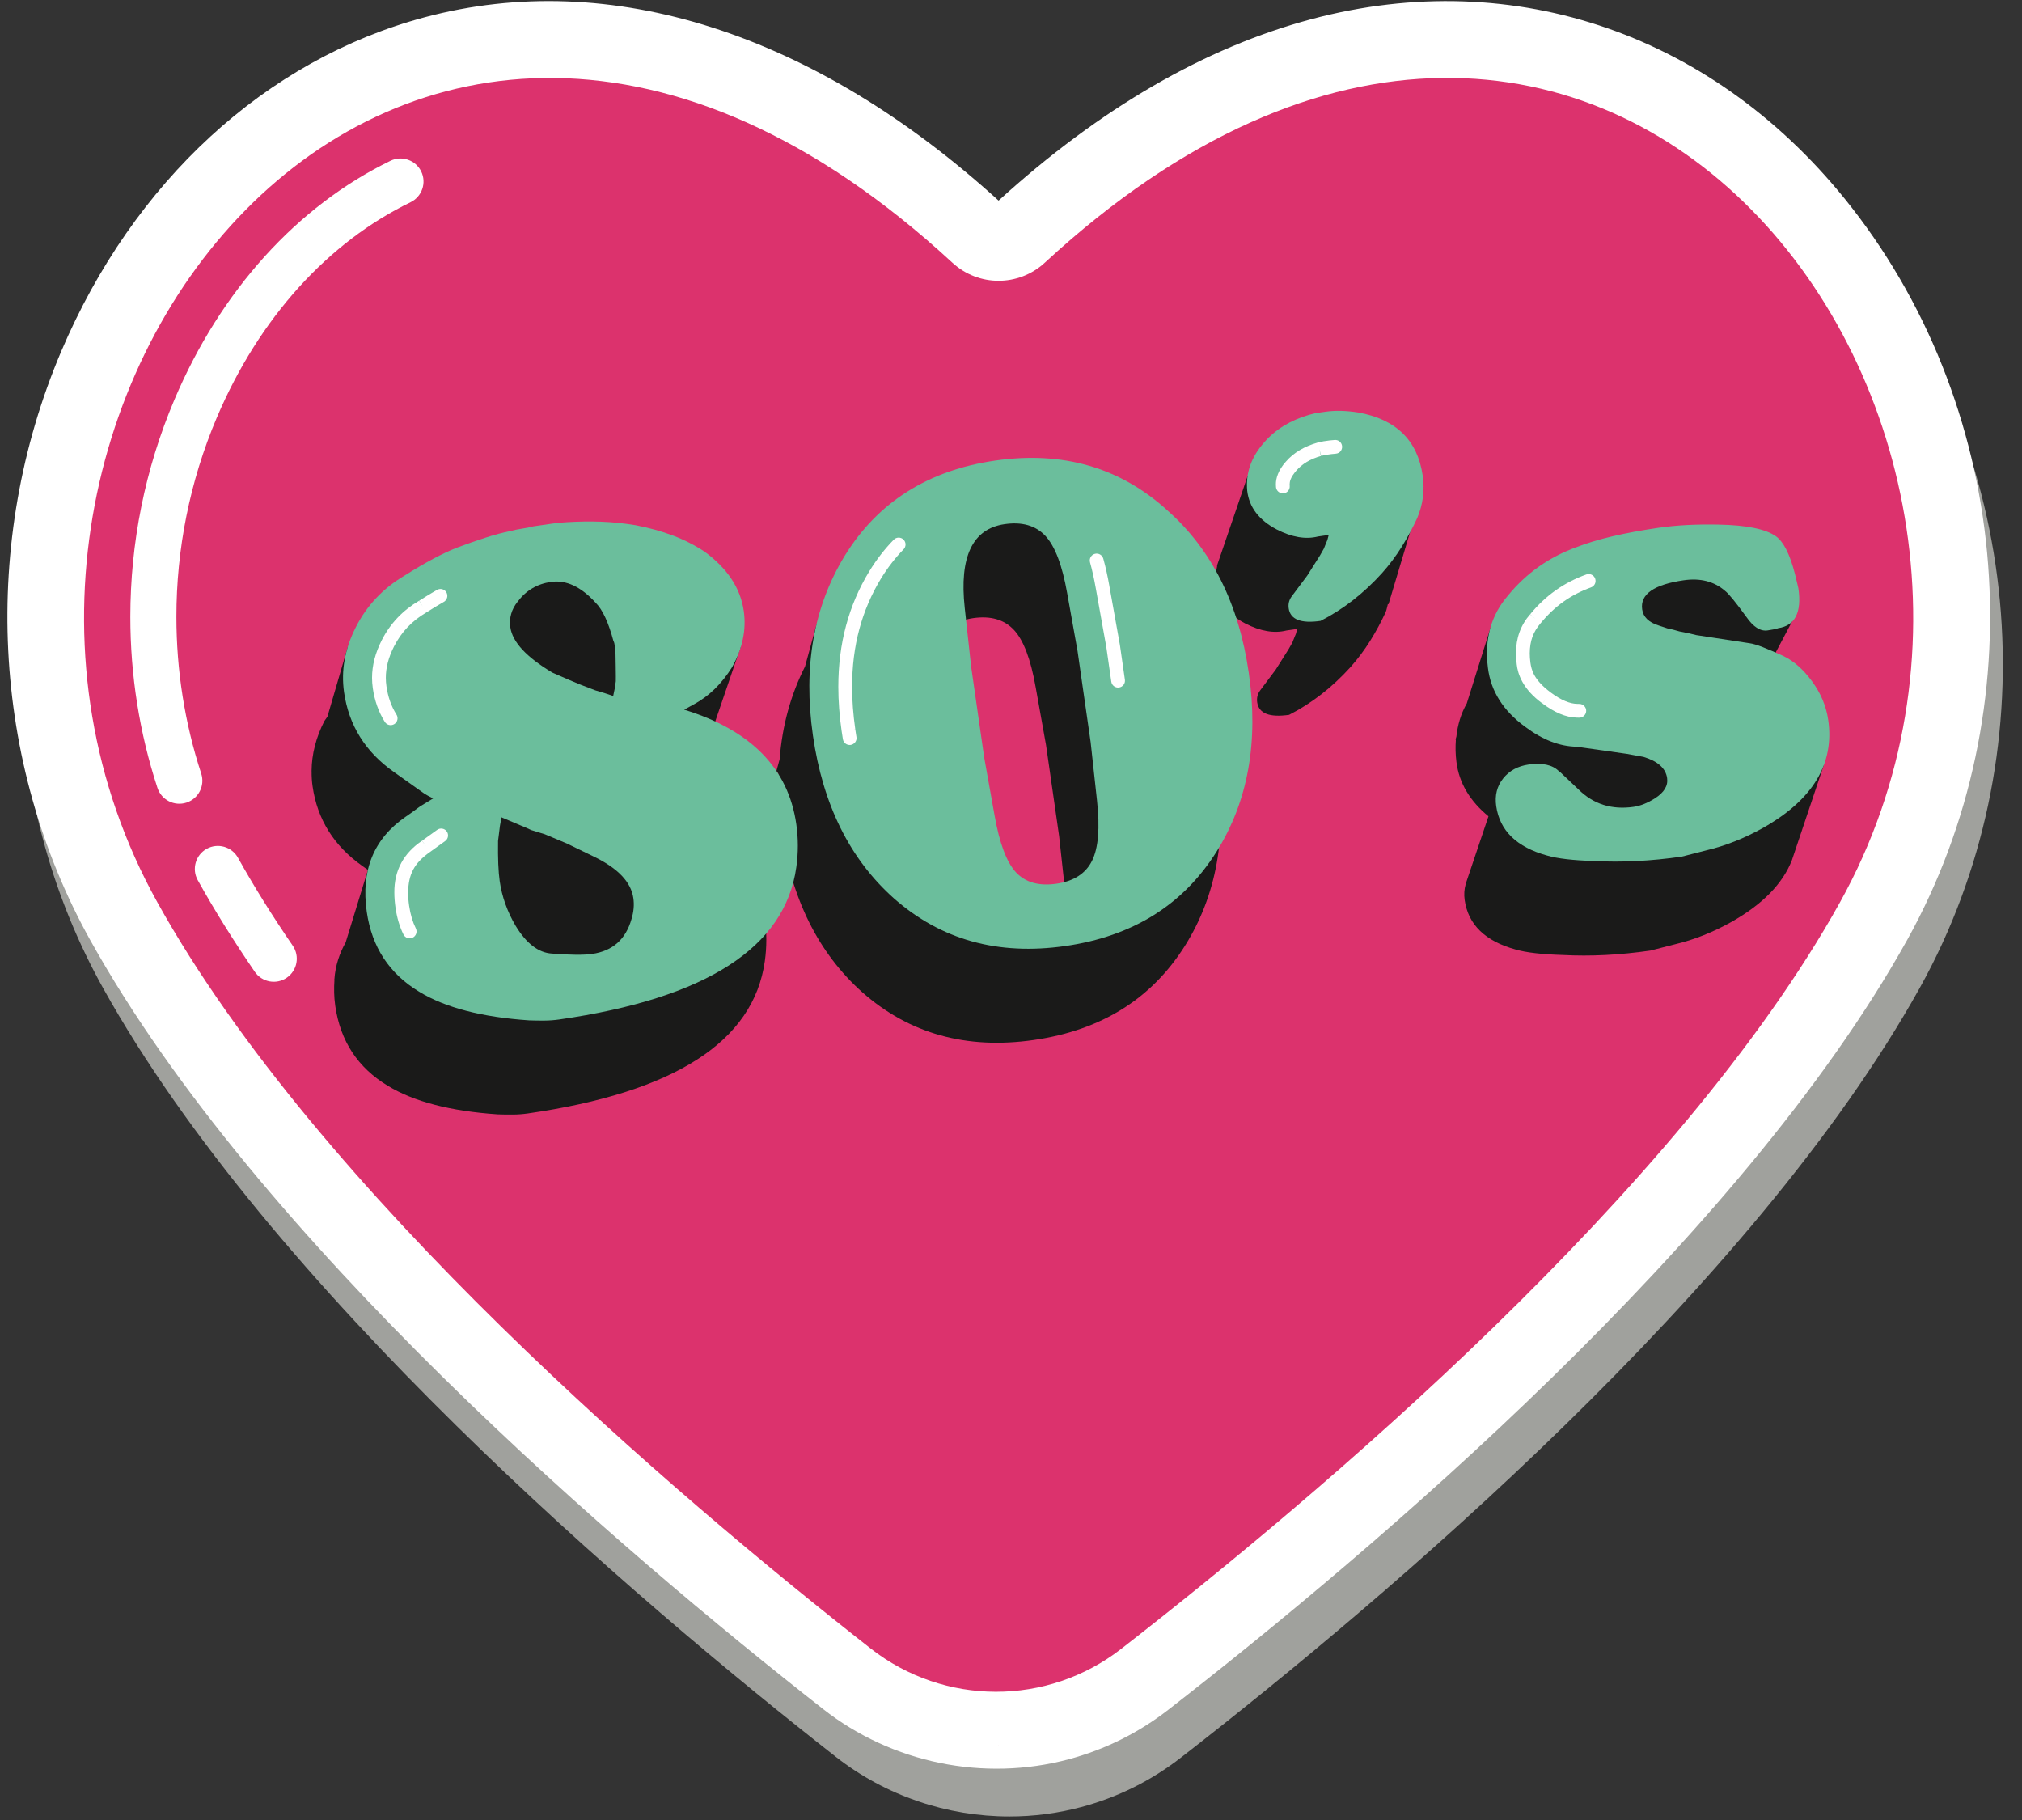
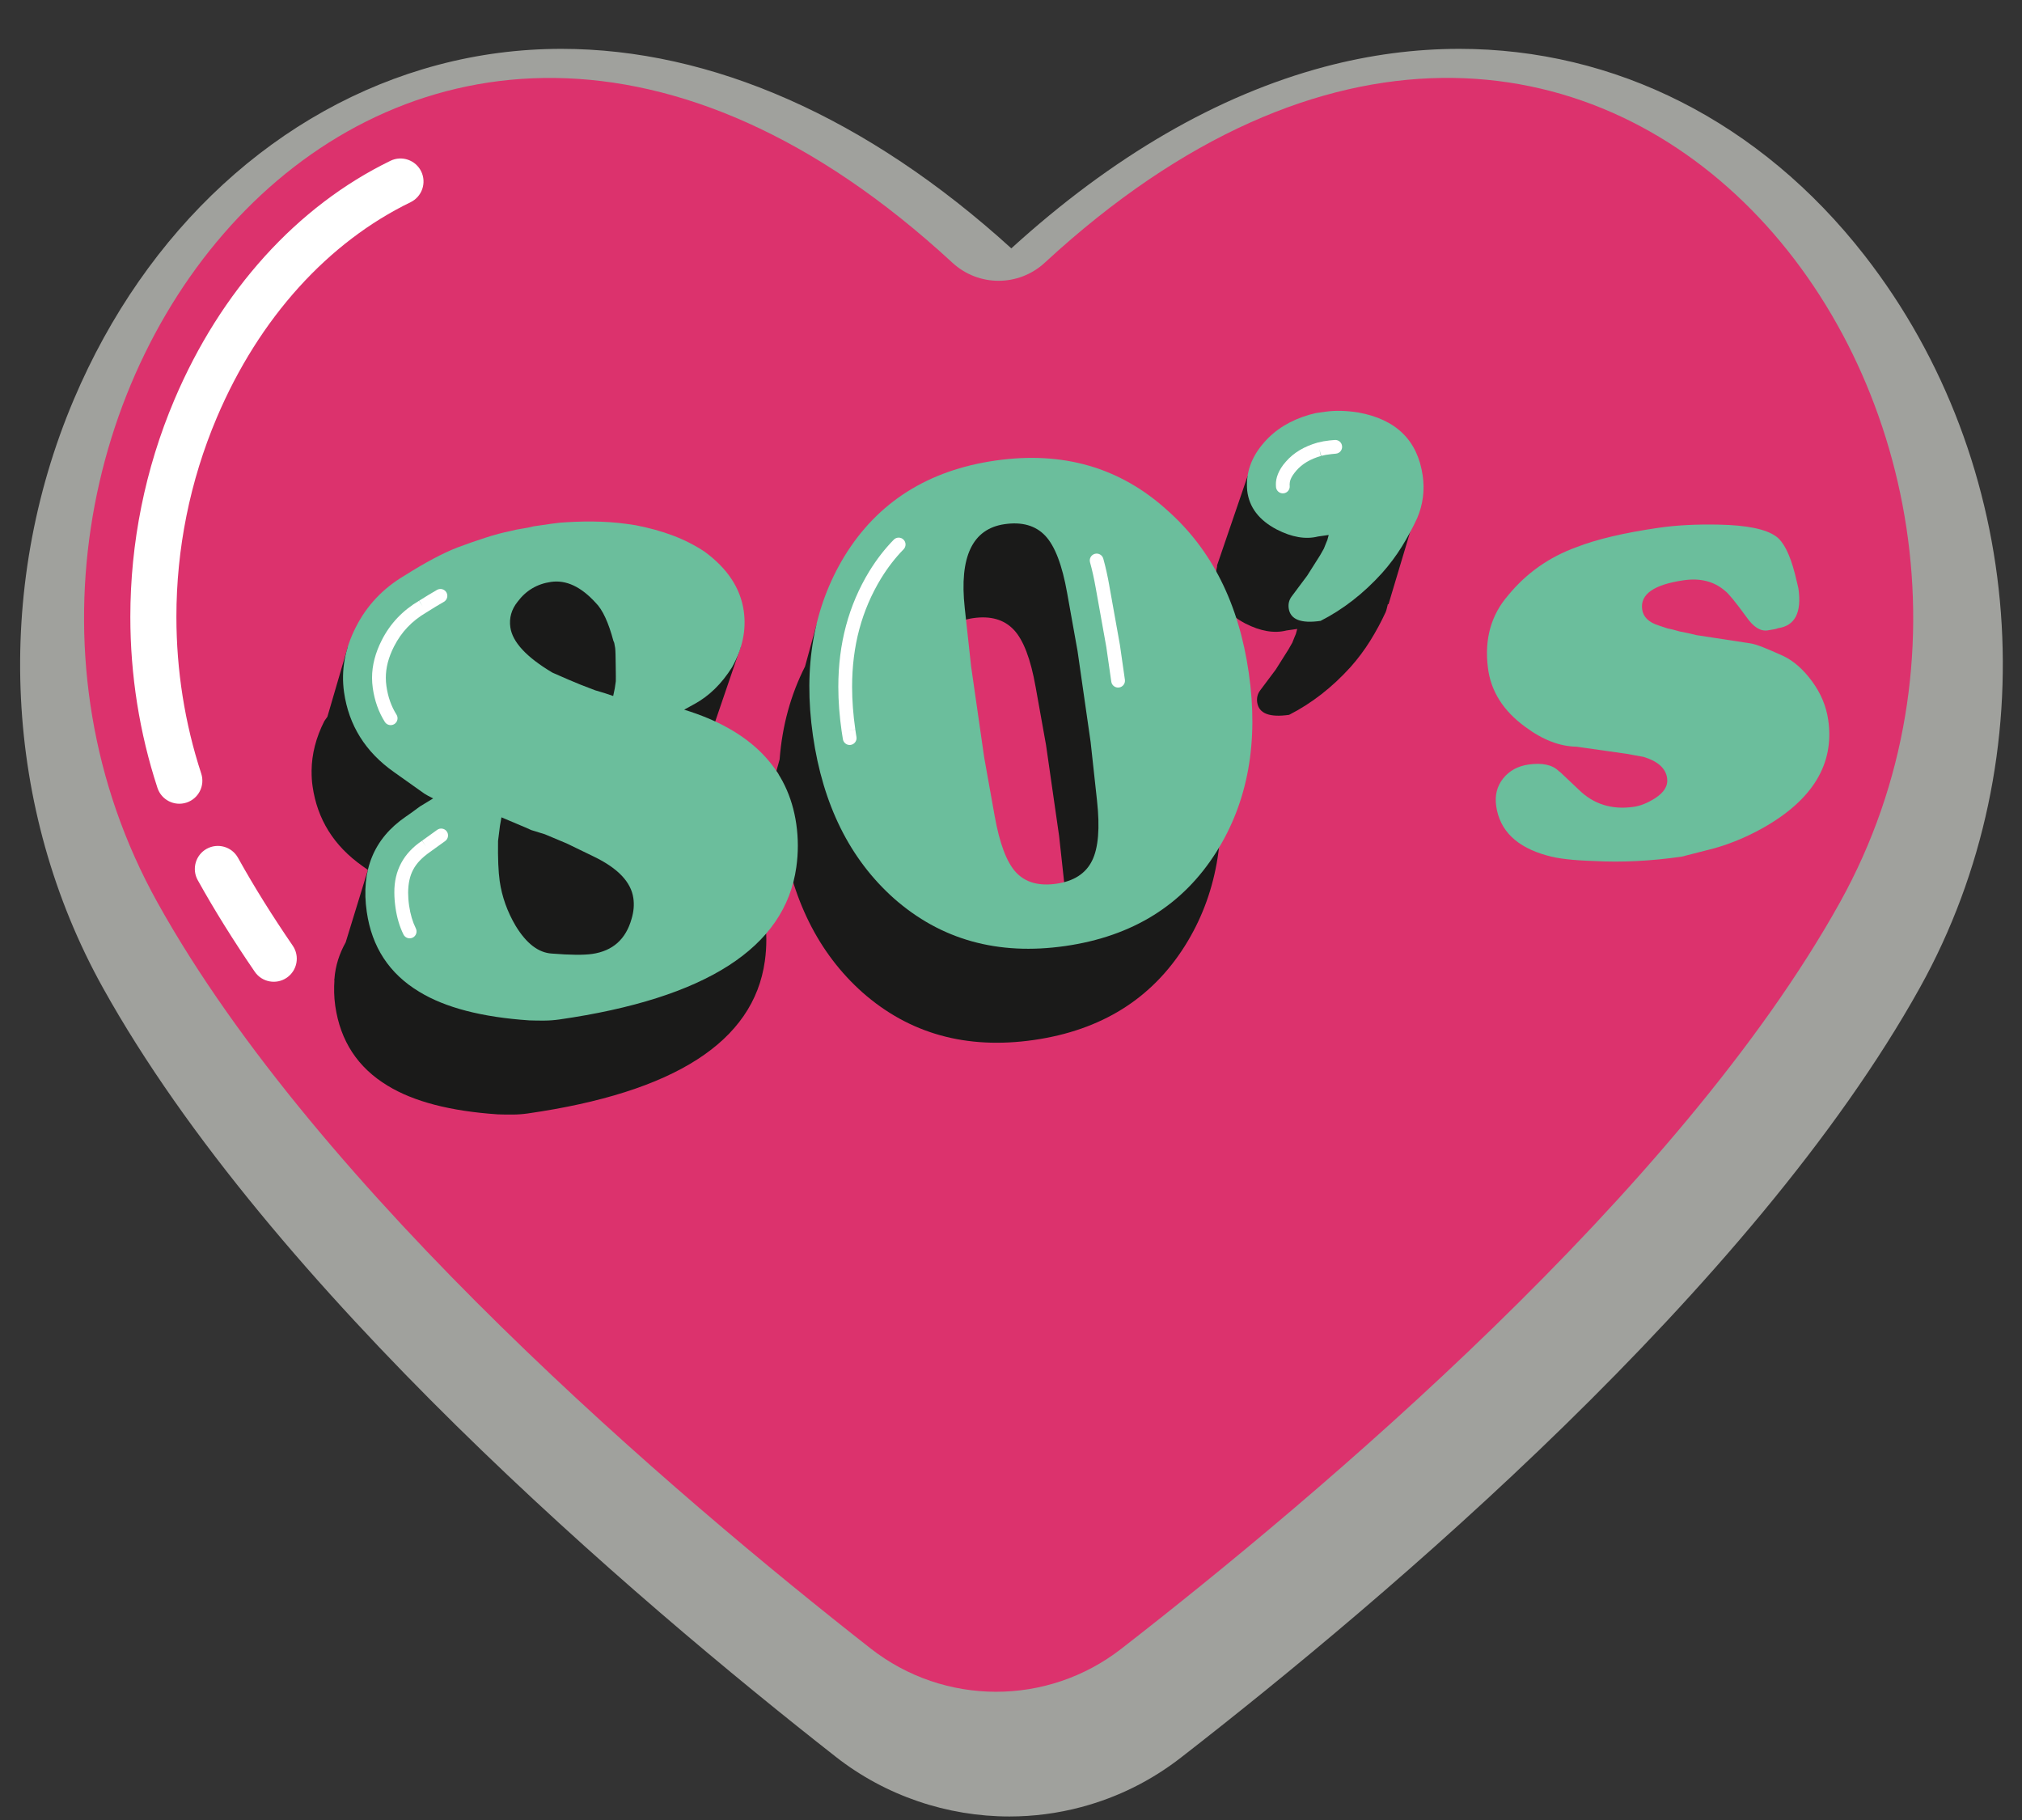
<svg xmlns="http://www.w3.org/2000/svg" width="70px" height="63px" viewBox="0 0 70 63" version="1.1">
  <rect x="0" y="0" width="70" height="63" fill="#333333" stroke="none" />
  <title>Slice 1</title>
  <desc>Created with Sketch.</desc>
  <defs />
  <g id="Page-1" stroke="none" stroke-width="1" fill="none" fill-rule="evenodd">
    <path d="M34.946,62.878 C32.79,62.878 30.657,62.163 28.934,60.812 C21.94,55.332 9.344,44.588 3.562,34.191 C0.135,28.03 -0.24,20.417 2.557,13.825 C5.055,7.936 9.646,3.717 15.149,2.25 C16.553,1.876 17.987,1.691 19.436,1.691 C24.623,1.691 30.016,4.058 35.011,8.597 C38.511,5.412 42.156,3.299 45.847,2.314 C47.416,1.896 48.982,1.691 50.519,1.691 C55.899,1.691 60.931,4.199 64.549,8.841 C70.137,16.012 70.908,26.198 66.466,34.187 C60.69,44.573 47.962,55.341 40.889,60.835 C39.856,61.639 38.693,62.217 37.43,62.553 C36.614,62.771 35.778,62.878 34.946,62.878" id="Fill-532" fill="#A0A19D" />
-     <path d="M36.99,60.9 C34.058,61.681 30.881,61.031 28.493,59.158 C21.499,53.679 8.903,42.934 3.121,32.537 C-0.305,26.377 -0.68,18.763 2.116,12.171 C4.615,6.283 9.205,2.064 14.708,0.596 C21.136,-1.117 28.18,1.137 34.57,6.944 C38.071,3.758 41.715,1.645 45.406,0.661 C52.465,-1.221 59.457,1.219 64.108,7.188 C69.696,14.358 70.467,24.544 66.026,32.534 C60.249,42.919 47.521,53.687 40.448,59.182 C39.416,59.985 38.252,60.563 36.99,60.9" id="Fill-533" fill="#FFFFFF" />
    <path d="M36.17,9.093 C35.264,9.929 33.876,9.929 32.97,9.093 C13.654,-8.738 -3.774,14.658 5.452,31.242 C11.021,41.258 23.396,51.779 30.137,57.06 C32.685,59.056 36.258,59.062 38.813,57.077 C45.613,51.795 58.12,41.261 63.696,31.239 C72.913,14.654 55.485,-8.74 36.17,9.093" id="Fill-534" fill="#DC326D" />
    <path d="M6.966,26.776 C6.395,25.033 6.107,23.199 6.107,21.354 C6.106,19.014 6.57,16.66 7.505,14.457 C8.977,10.989 11.374,8.378 14.213,7 C14.609,6.808 14.774,6.331 14.582,5.935 C14.389,5.539 13.912,5.374 13.517,5.566 C10.282,7.139 7.639,10.061 6.038,13.835 C5.017,16.239 4.512,18.804 4.512,21.354 C4.512,23.365 4.826,25.366 5.451,27.273 C5.588,27.691 6.038,27.919 6.457,27.782 C6.875,27.645 7.103,27.195 6.966,26.776" id="Fill-535" fill="#FFFFFF" />
    <path d="M10.135,32.736 C9.435,31.715 8.798,30.698 8.239,29.692 C8.025,29.307 7.54,29.169 7.155,29.382 C6.77,29.596 6.632,30.082 6.845,30.466 C7.433,31.523 8.096,32.581 8.82,33.638 C9.069,34.001 9.565,34.093 9.928,33.844 C10.291,33.595 10.384,33.099 10.135,32.736" id="Fill-536" fill="#FFFFFF" />
-     <polyline id="Fill-537" fill="#DC326D" points="34.573 60.407 34.57 60.415 34.578 60.415 34.573 60.407" />
    <path d="M20.148,25.45 C20.166,25.463 20.185,25.539 20.205,25.679 C20.216,25.756 20.222,25.968 20.225,26.315 L20.229,26.669 L20.229,26.834 L20.193,27.076 L20.137,27.345 L19.839,27.245 L19.517,27.149 C19.15,27.013 18.845,26.891 18.601,26.784 C18.357,26.678 18.168,26.595 18.033,26.536 C17.23,26.058 16.775,25.589 16.633,25.13 L20.082,25.231 L20.148,25.45 L20.148,25.45 Z M22.595,27.819 L22.945,27.626 C23.457,27.348 23.893,26.922 24.252,26.35 C24.436,26.021 24.56,25.692 24.627,25.363 L24.628,25.363 L25.647,22.38 L24.382,21.125 L21.319,19.402 L17.24,20.13 L14.903,21.812 L14.986,22.12 L14.737,22.207 C14.229,22.406 13.621,22.73 12.913,23.178 L12.736,23.319 L12.043,22.383 L11.334,24.81 L11.229,24.959 C10.938,25.531 10.792,26.106 10.787,26.682 L10.784,26.691 L10.788,26.691 C10.786,26.867 10.795,27.042 10.821,27.217 C10.985,28.362 11.559,29.28 12.542,29.974 L12.737,30.112 L11.967,32.62 C11.754,33.002 11.611,33.419 11.577,33.893 L11.568,33.924 L11.578,33.924 C11.56,34.207 11.561,34.501 11.606,34.817 C11.782,36.037 12.388,36.96 13.424,37.584 C14.323,38.133 15.593,38.463 17.233,38.574 C17.408,38.58 17.581,38.583 17.755,38.581 C17.928,38.58 18.1,38.567 18.27,38.543 C23.353,37.812 26.089,36.054 26.478,33.27 C26.548,32.771 26.547,32.275 26.476,31.779 C26.198,29.848 24.904,28.527 22.595,27.819 L22.595,27.819 Z" id="Fill-538" fill="#1A1A19" />
    <path d="M32.981,29.472 L32.528,26.319 L32.307,24.292 C32.115,22.523 32.576,21.557 33.688,21.397 C34.291,21.31 34.76,21.444 35.095,21.798 C35.43,22.151 35.682,22.813 35.853,23.782 L36.213,25.789 L36.666,28.942 L36.887,30.968 C36.914,31.213 36.929,31.44 36.934,31.651 L34.601,31.333 L33.109,30.185 L32.981,29.472 L32.981,29.472 Z M39.321,20.918 C38.801,20.445 38.241,20.075 37.649,19.787 L37.841,19.792 L38.028,18.157 L36.442,17.474 L32.751,17.474 L28.264,21.629 L27.869,23.073 C27.371,24.055 27.079,25.126 26.99,26.286 L26.879,26.69 L26.946,26.786 C26.93,27.407 26.956,28.046 27.052,28.715 C27.397,31.111 28.329,32.987 29.85,34.346 C31.476,35.783 33.456,36.335 35.789,36 C38.122,35.664 39.866,34.577 41.021,32.74 C42.112,31.005 42.486,28.94 42.141,26.545 C41.797,24.151 40.857,22.275 39.321,20.918 L39.321,20.918 Z" id="Fill-539" fill="#1A1A19" />
    <path d="M42.241,19.259 L42.161,19.493 L42.129,19.584 L42.139,19.586 C42.091,19.797 42.065,20.012 42.086,20.236 C42.152,20.81 42.493,21.258 43.107,21.58 C43.634,21.851 44.112,21.932 44.538,21.824 L44.909,21.771 L44.862,21.943 L44.81,22.068 L44.74,22.244 L44.608,22.476 L44.165,23.178 L43.629,23.894 C43.536,24.018 43.501,24.157 43.523,24.312 C43.579,24.698 43.946,24.842 44.627,24.745 C45.405,24.349 46.115,23.797 46.755,23.09 C47.012,22.801 47.24,22.495 47.439,22.175 C47.638,21.855 47.815,21.526 47.971,21.188 C48.009,21.098 48.019,21.003 48.047,20.911 L48.069,20.916 L49.282,16.864 L43.192,16.477 L42.241,19.259" id="Fill-540" fill="#1A1A19" />
-     <path d="M62.037,29.77 L62.039,29.763 L63.137,26.49 L61.647,26.847 L61.642,26.839 C61.339,26.426 61.008,26.134 60.653,25.964 C60.366,25.832 60.126,25.73 59.935,25.654 C59.742,25.579 59.59,25.534 59.477,25.519 L57.638,25.238 L57.394,25.179 L57.052,25.11 L56.831,25.048 L56.635,25.005 L56.337,24.906 C55.99,24.798 55.798,24.613 55.76,24.349 C55.684,23.825 56.164,23.487 57.199,23.339 L57.43,23.325 L58.462,23.591 L58.624,23.702 C58.748,23.794 58.997,24.097 59.37,24.612 C59.609,24.955 59.851,25.11 60.099,25.075 C60.3,25.046 60.422,25.02 60.467,24.997 C61.054,24.913 61.288,24.453 61.168,23.619 L61.136,23.481 L61.093,23.305 L62.036,21.521 L61.559,19.961 L59.73,19.101 L57.214,19.58 L55.537,20.8 L55.537,21.652 C54.708,21.803 54.022,21.983 53.486,22.193 C53.341,22.245 53.207,22.312 53.07,22.374 L51.612,21.693 L50.779,24.349 C50.579,24.7 50.463,25.086 50.418,25.502 L50.387,25.603 L50.401,25.604 C50.383,25.849 50.386,26.104 50.42,26.371 C50.511,27.107 50.891,27.732 51.53,28.257 L50.735,30.616 L50.738,30.617 C50.692,30.783 50.678,30.962 50.706,31.156 C50.829,32.007 51.415,32.577 52.467,32.867 C52.828,32.973 53.374,33.036 54.103,33.058 C55.056,33.109 56.067,33.059 57.133,32.905 L57.977,32.689 C58.648,32.53 59.304,32.27 59.947,31.909 C61.021,31.302 61.717,30.59 62.036,29.771 L62.037,29.77" id="Fill-541" fill="#1A1A19" />
    <path d="M20.622,20.866 C20.116,20.309 19.599,20.067 19.074,20.143 C18.595,20.212 18.21,20.44 17.919,20.829 C17.705,21.097 17.622,21.392 17.668,21.717 C17.742,22.226 18.227,22.749 19.124,23.283 C19.258,23.342 19.448,23.425 19.692,23.531 C19.936,23.638 20.241,23.76 20.608,23.896 L20.93,23.992 L21.228,24.092 L21.284,23.823 L21.319,23.582 L21.32,23.416 L21.316,23.062 C21.313,22.715 21.307,22.503 21.296,22.426 C21.275,22.286 21.257,22.21 21.239,22.197 C21.066,21.545 20.86,21.101 20.622,20.866 L20.622,20.866 Z M21.926,31.088 C21.846,30.532 21.391,30.054 20.56,29.652 L19.619,29.196 L18.864,28.879 L18.394,28.734 L18.192,28.644 L17.36,28.292 L17.308,28.583 L17.242,29.112 C17.233,29.713 17.253,30.176 17.299,30.5 C17.377,31.041 17.562,31.559 17.854,32.053 C18.225,32.661 18.642,32.98 19.103,33.008 C19.741,33.059 20.207,33.063 20.501,33.021 C21.212,32.918 21.666,32.513 21.864,31.808 C21.939,31.56 21.96,31.32 21.926,31.088 L21.926,31.088 Z M19.361,35.29 C19.19,35.314 19.019,35.327 18.846,35.328 C18.672,35.33 18.498,35.327 18.324,35.321 C16.684,35.21 15.414,34.88 14.515,34.331 C13.478,33.707 12.873,32.784 12.697,31.564 C12.49,30.127 12.94,29.029 14.045,28.271 L14.217,28.151 L14.538,27.916 L14.995,27.638 L14.816,27.545 L14.687,27.469 L13.633,26.721 C12.65,26.027 12.076,25.109 11.911,23.964 C11.803,23.208 11.939,22.455 12.32,21.706 C12.701,20.957 13.262,20.363 14.004,19.925 C14.712,19.477 15.32,19.153 15.828,18.954 C16.172,18.826 16.499,18.711 16.808,18.612 C17.117,18.512 17.409,18.434 17.685,18.379 C17.807,18.346 17.937,18.319 18.076,18.299 C18.215,18.279 18.345,18.253 18.467,18.22 C18.714,18.184 18.93,18.153 19.115,18.126 C19.301,18.1 19.472,18.082 19.629,18.076 C20.019,18.052 20.413,18.045 20.809,18.059 C21.206,18.073 21.606,18.115 22.01,18.182 C22.48,18.273 22.911,18.392 23.303,18.541 C23.695,18.689 24.057,18.874 24.389,19.094 C25.182,19.674 25.635,20.359 25.748,21.146 C25.842,21.795 25.707,22.446 25.343,23.097 C24.984,23.669 24.548,24.095 24.036,24.373 L23.685,24.566 C25.995,25.274 27.289,26.595 27.567,28.526 C27.638,29.022 27.639,29.518 27.568,30.017 C27.18,32.801 24.444,34.559 19.361,35.29 L19.361,35.29 Z" id="Fill-542" fill="#6BBE9C" />
    <path d="M13.726,24.736 C13.546,24.45 13.432,24.13 13.378,23.753 C13.364,23.656 13.357,23.559 13.357,23.463 C13.357,23.113 13.447,22.759 13.641,22.377 C13.897,21.877 14.253,21.499 14.757,21.202 L14.76,21.2 L14.763,21.198 C14.978,21.062 15.179,20.94 15.367,20.832 C15.481,20.767 15.52,20.621 15.455,20.507 C15.389,20.393 15.243,20.354 15.129,20.419 C14.935,20.531 14.729,20.656 14.509,20.795 L14.636,20.996 L14.515,20.791 C13.942,21.128 13.509,21.583 13.216,22.161 C12.995,22.596 12.88,23.029 12.88,23.463 C12.88,23.582 12.889,23.702 12.906,23.821 C12.968,24.254 13.105,24.644 13.323,24.99 C13.393,25.101 13.54,25.134 13.652,25.064 C13.763,24.994 13.796,24.847 13.726,24.736 L13.726,24.736 Z M14.396,32.137 C14.284,31.91 14.207,31.652 14.164,31.353 L14.164,31.354 C14.14,31.19 14.129,31.038 14.129,30.899 C14.137,30.256 14.346,29.872 14.883,29.494 L14.886,29.492 L15.413,29.112 C15.519,29.035 15.543,28.886 15.466,28.779 C15.389,28.673 15.24,28.649 15.134,28.726 L14.609,29.104 L14.749,29.298 L14.614,29.101 C13.975,29.528 13.644,30.132 13.652,30.899 C13.652,31.065 13.666,31.238 13.692,31.421 C13.741,31.761 13.831,32.07 13.968,32.348 C14.027,32.466 14.169,32.514 14.288,32.456 C14.406,32.398 14.454,32.255 14.396,32.137 L14.396,32.137 Z" id="Fill-543" fill="#FFFFFF" />
    <path d="M37.304,22.536 L36.944,20.529 C36.773,19.56 36.52,18.898 36.186,18.545 C35.851,18.191 35.382,18.057 34.779,18.144 C33.667,18.304 33.206,19.27 33.398,21.039 L33.619,23.066 L34.072,26.219 L34.431,28.225 C34.602,29.194 34.85,29.853 35.176,30.2 C35.503,30.548 35.967,30.677 36.569,30.591 C37.172,30.504 37.584,30.24 37.804,29.798 C38.025,29.357 38.082,28.663 37.978,27.715 L37.757,25.689 L37.304,22.536 L37.304,22.536 Z M42.112,29.487 C40.957,31.324 39.212,32.411 36.879,32.747 C34.546,33.082 32.567,32.53 30.941,31.093 C29.42,29.734 28.488,27.858 28.143,25.462 C27.801,23.084 28.165,21.012 29.237,19.249 C30.387,17.38 32.129,16.278 34.462,15.942 C36.795,15.607 38.779,16.181 40.412,17.665 C41.947,19.022 42.888,20.898 43.232,23.292 C43.577,25.687 43.203,27.752 42.112,29.487 L42.112,29.487 Z" id="Fill-544" fill="#6BBE9C" />
    <path d="M38.943,23.528 L38.77,22.322 L38.402,20.267 L38.403,20.268 C38.343,19.93 38.274,19.621 38.195,19.337 C38.159,19.21 38.028,19.136 37.901,19.172 C37.774,19.207 37.7,19.339 37.736,19.466 C37.81,19.732 37.876,20.026 37.933,20.351 L38.3,22.398 L38.472,23.596 C38.49,23.726 38.611,23.817 38.741,23.798 C38.872,23.779 38.962,23.659 38.943,23.528 L38.943,23.528 Z M29.65,25.513 L29.609,25.248 L29.374,25.285 L29.61,25.251 C29.536,24.736 29.499,24.245 29.499,23.774 C29.499,22.354 29.832,21.125 30.503,20.019 L30.506,20.014 L30.503,20.02 C30.734,19.644 30.993,19.309 31.281,19.015 C31.373,18.921 31.372,18.77 31.278,18.678 C31.184,18.586 31.033,18.588 30.941,18.682 C30.627,19.003 30.346,19.366 30.097,19.771 L30.093,19.776 L30.096,19.772 C29.377,20.953 29.022,22.28 29.022,23.774 C29.022,24.27 29.061,24.784 29.138,25.319 L29.139,25.321 L29.18,25.586 C29.2,25.716 29.321,25.805 29.451,25.785 C29.581,25.764 29.671,25.643 29.65,25.513 L29.65,25.513 Z" id="Fill-545" fill="#FFFFFF" />
    <path d="M48.53,18.922 C48.331,19.242 48.103,19.548 47.845,19.837 C47.205,20.544 46.496,21.096 45.717,21.492 C45.037,21.59 44.67,21.445 44.614,21.059 C44.592,20.904 44.627,20.765 44.72,20.641 L45.255,19.925 L45.699,19.224 L45.831,18.991 L45.901,18.815 L45.953,18.69 L45.999,18.518 L45.629,18.571 C45.202,18.679 44.725,18.598 44.197,18.327 C43.584,18.005 43.243,17.557 43.177,16.983 C43.121,16.376 43.317,15.821 43.764,15.313 C44.157,14.863 44.678,14.544 45.33,14.356 L45.558,14.298 C45.651,14.285 45.759,14.269 45.883,14.252 C46.222,14.203 46.602,14.212 47.022,14.278 C48.334,14.515 49.077,15.244 49.253,16.465 C49.326,16.974 49.262,17.464 49.062,17.935 C48.906,18.273 48.728,18.602 48.53,18.922" id="Fill-546" fill="#6BBE9C" />
    <path d="M44.649,16.818 L44.646,16.77 C44.649,16.672 44.666,16.536 44.876,16.293 L44.876,16.292 C45.081,16.058 45.351,15.893 45.741,15.78 L45.675,15.551 L45.726,15.784 L45.892,15.747 L46.091,15.719 L46.247,15.704 C46.378,15.693 46.474,15.577 46.462,15.446 C46.451,15.315 46.335,15.218 46.204,15.23 L46.042,15.245 L46.036,15.245 L45.816,15.276 L45.807,15.278 L45.623,15.319 L45.616,15.32 L45.609,15.322 C45.156,15.452 44.789,15.666 44.517,15.979 L44.518,15.978 C44.247,16.28 44.167,16.564 44.17,16.77 L44.174,16.861 C44.186,16.992 44.302,17.089 44.433,17.077 C44.564,17.065 44.66,16.949 44.649,16.818" id="Fill-547" fill="#FFFFFF" />
    <path d="M62.227,20.229 L62.259,20.366 C62.379,21.2 62.144,21.66 61.558,21.744 C61.513,21.767 61.391,21.793 61.19,21.822 C60.942,21.857 60.7,21.702 60.461,21.359 C60.087,20.844 59.839,20.541 59.715,20.449 C59.337,20.124 58.862,20.003 58.29,20.086 C57.255,20.235 56.775,20.572 56.851,21.096 C56.888,21.36 57.081,21.545 57.427,21.653 L57.726,21.752 L57.921,21.795 L58.143,21.857 L58.484,21.926 L58.729,21.985 L60.568,22.266 C60.681,22.281 60.833,22.326 61.025,22.401 C61.217,22.477 61.457,22.579 61.744,22.711 C62.099,22.881 62.43,23.173 62.733,23.586 C63.037,24 63.224,24.447 63.292,24.925 C63.51,26.441 62.758,27.684 61.038,28.656 C60.395,29.017 59.739,29.277 59.068,29.436 L58.223,29.652 C57.157,29.806 56.147,29.856 55.194,29.805 C54.465,29.783 53.919,29.721 53.557,29.614 C52.506,29.324 51.92,28.754 51.797,27.903 C51.744,27.533 51.824,27.214 52.038,26.946 C52.252,26.679 52.544,26.519 52.915,26.465 C53.394,26.397 53.744,26.473 53.965,26.693 L54.018,26.732 L54.648,27.328 C55.163,27.838 55.799,28.038 56.556,27.929 C56.788,27.896 57.034,27.798 57.294,27.634 C57.612,27.43 57.752,27.198 57.714,26.934 C57.665,26.594 57.393,26.35 56.899,26.2 L56.316,26.094 L54.577,25.847 C53.992,25.837 53.399,25.607 52.798,25.157 C52.04,24.604 51.611,23.925 51.511,23.118 C51.384,22.128 51.618,21.289 52.214,20.604 C52.845,19.836 53.632,19.281 54.577,18.94 C55.279,18.665 56.232,18.441 57.437,18.267 C57.746,18.223 58.073,18.192 58.418,18.174 C58.762,18.157 59.124,18.152 59.504,18.16 C60.468,18.179 61.127,18.313 61.478,18.562 C61.741,18.745 61.962,19.178 62.139,19.863 C62.179,20.031 62.207,20.153 62.227,20.229" id="Fill-548" fill="#6BBE9C" />
-     <path d="M54.678,24.367 L54.601,24.365 C54.36,24.363 54.047,24.242 53.685,23.971 L53.684,23.97 L53.683,23.969 C53.09,23.527 53.018,23.185 52.981,22.936 C52.966,22.822 52.959,22.715 52.959,22.614 C52.962,22.185 53.078,21.873 53.333,21.576 L53.334,21.574 L53.337,21.571 C53.827,20.977 54.38,20.587 55.08,20.333 C55.204,20.289 55.268,20.152 55.223,20.028 C55.179,19.905 55.042,19.841 54.918,19.885 C54.144,20.164 53.505,20.614 52.969,21.268 L53.153,21.42 L52.973,21.263 C52.645,21.637 52.48,22.092 52.483,22.614 C52.483,22.737 52.491,22.864 52.508,22.995 C52.543,23.324 52.712,23.858 53.402,24.354 L53.543,24.162 L53.4,24.352 C53.809,24.657 54.204,24.834 54.593,24.842 L54.671,24.843 C54.802,24.845 54.911,24.74 54.913,24.608 C54.915,24.477 54.81,24.369 54.678,24.367" id="Fill-549" fill="#FFFFFF" />
  </g>
</svg>